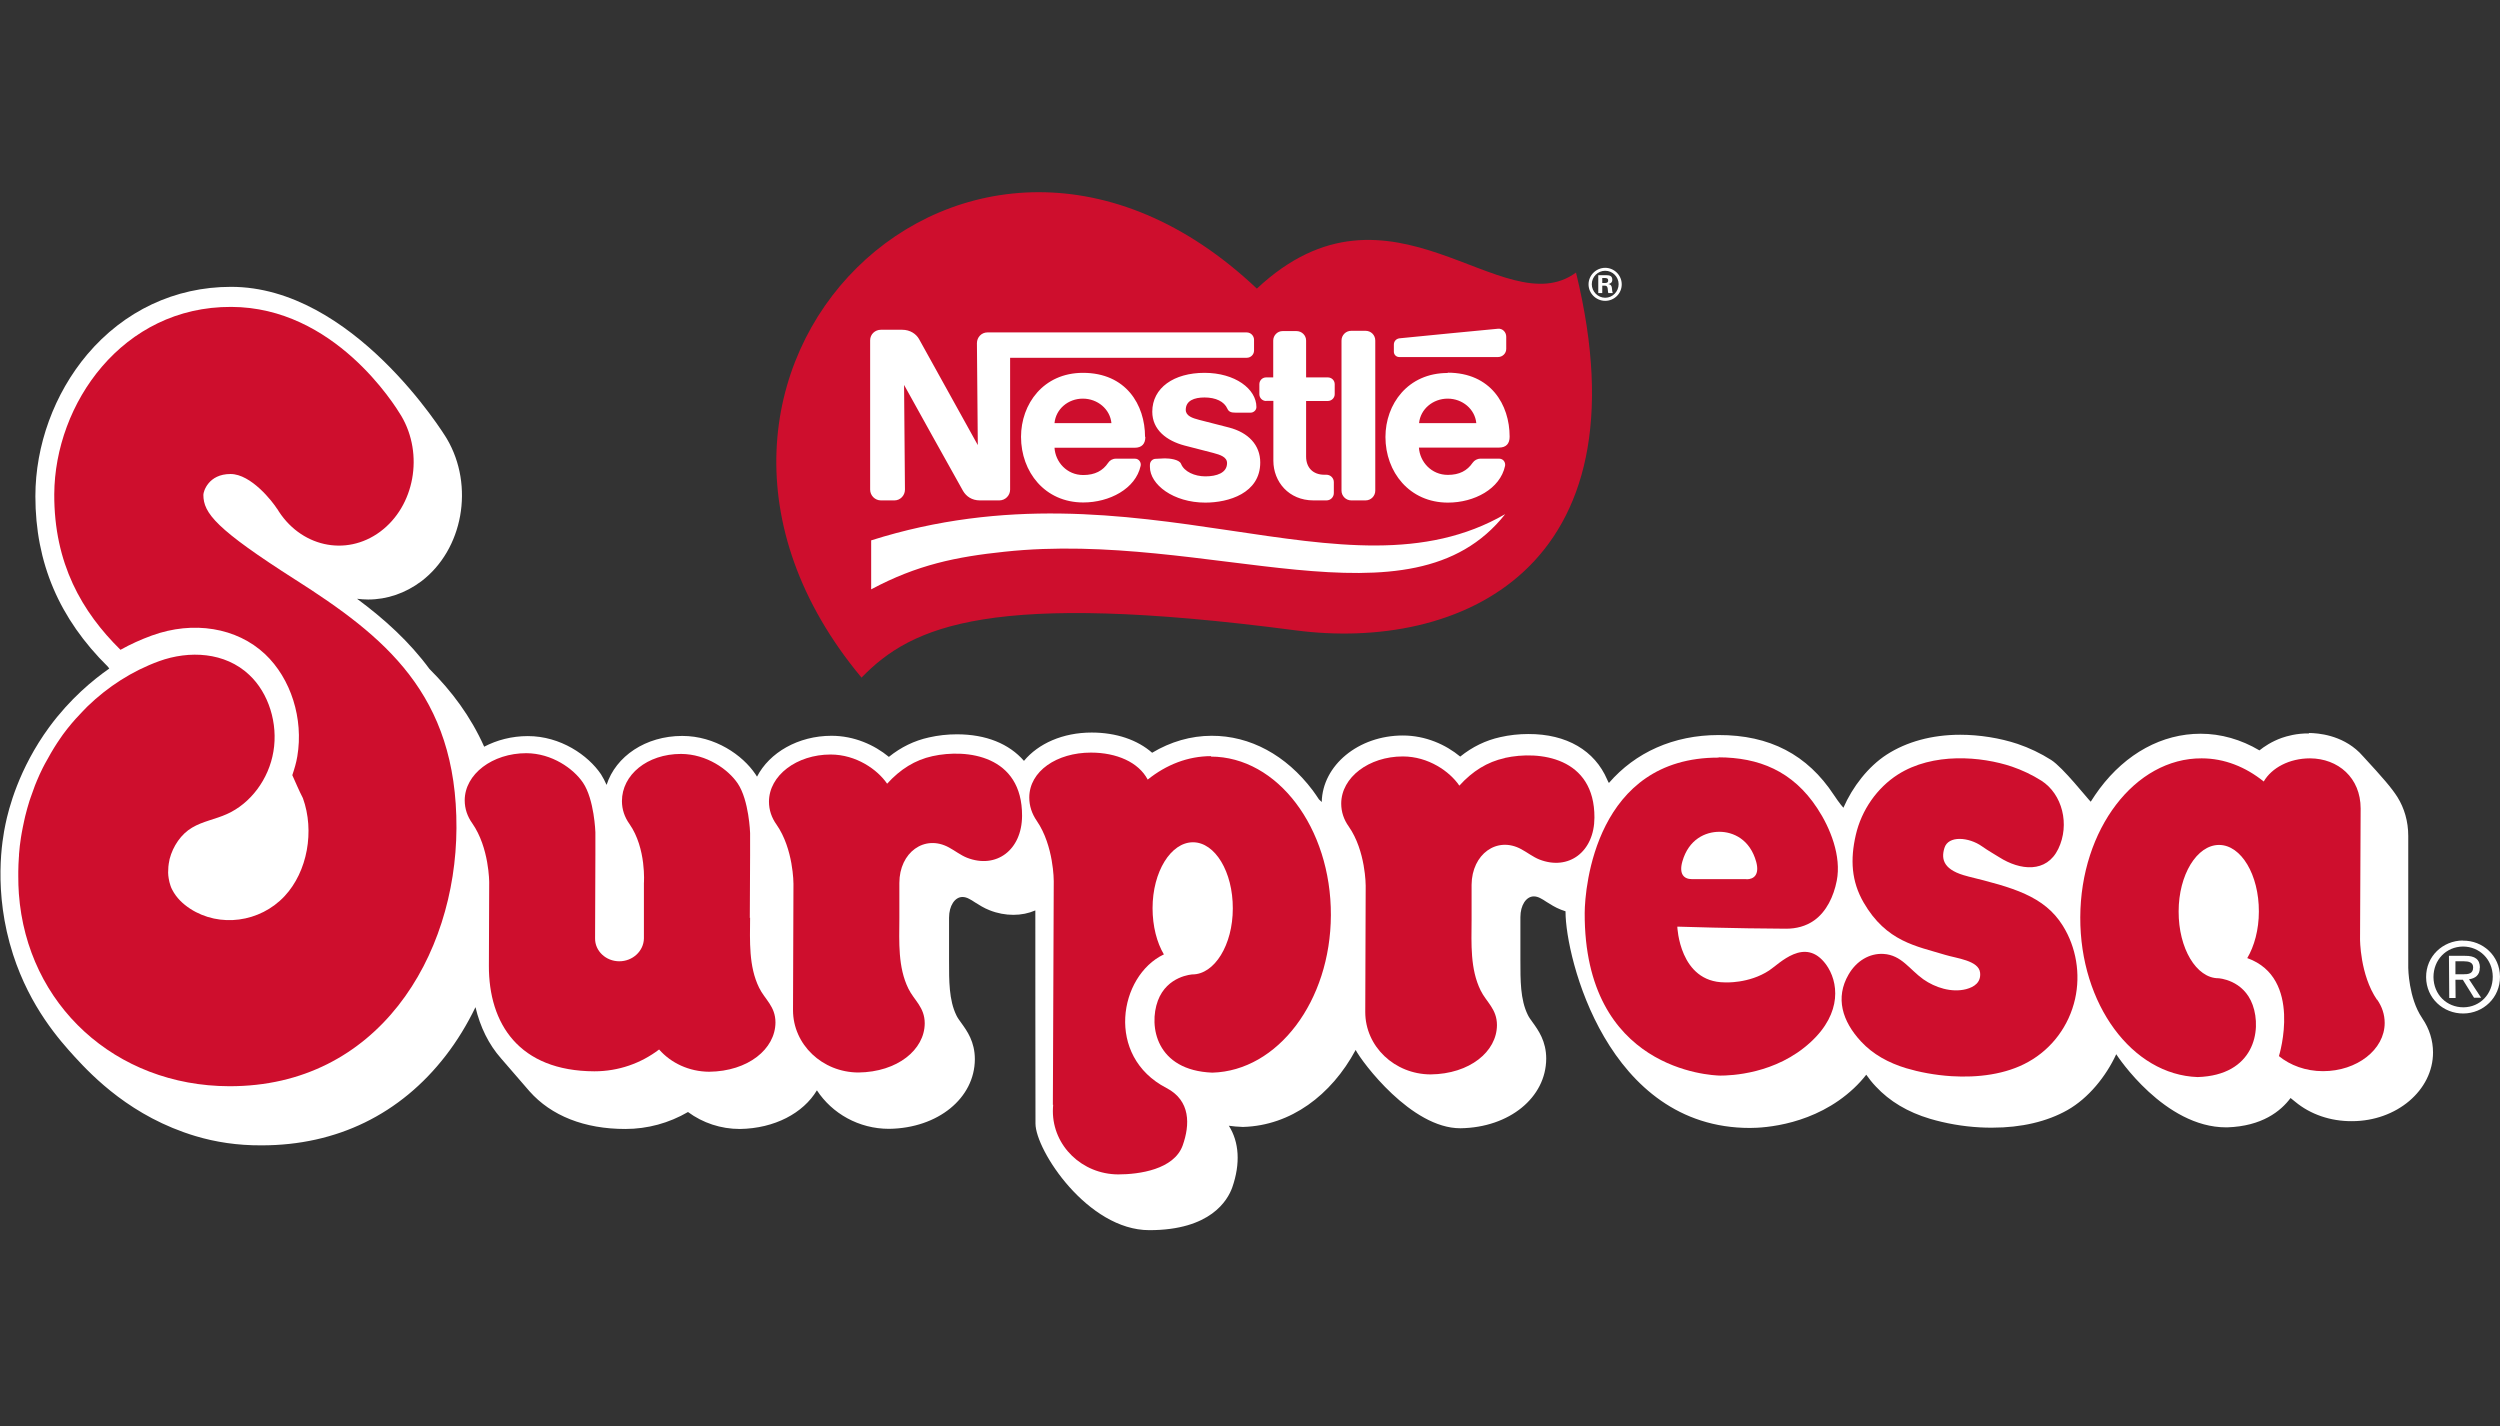
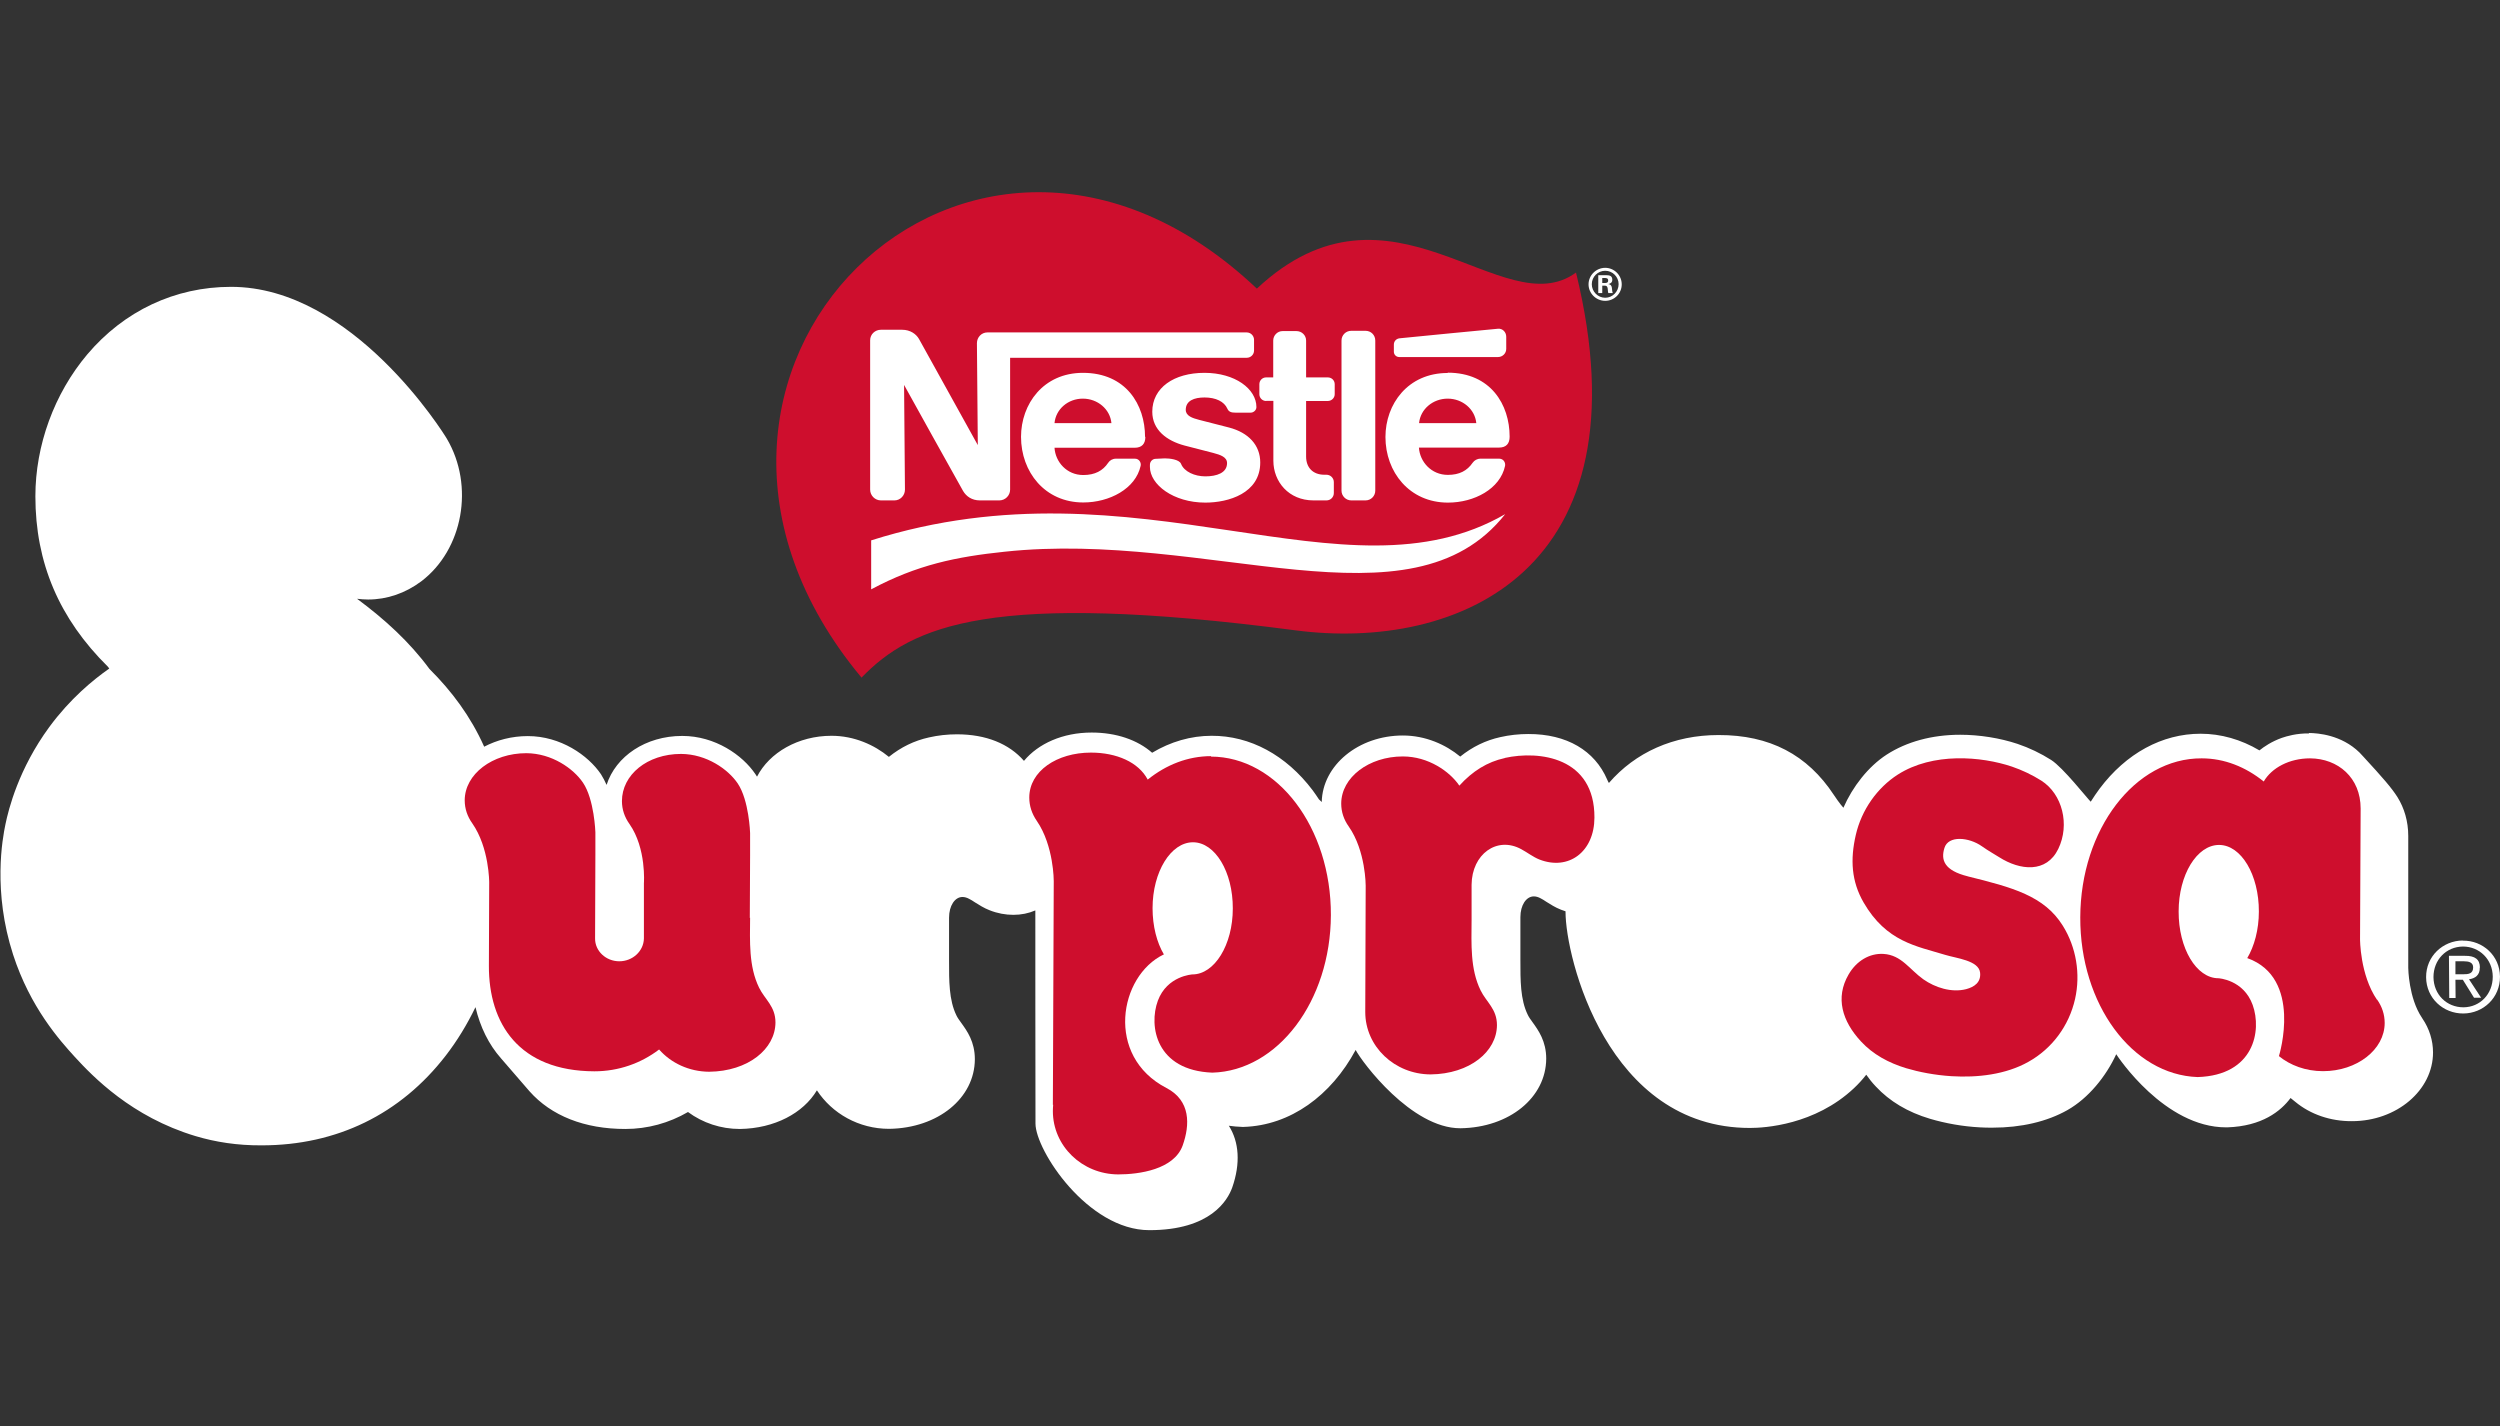
<svg xmlns="http://www.w3.org/2000/svg" width="156" height="89" viewBox="0 0 156 89" fill="none">
  <rect x="0" y="0" width="156" height="89" fill="#333333" stroke="none" />
  <path d="M144.072 45.766C143.309 45.757 142.71 45.932 142.388 46.042C141.744 46.272 141.275 46.594 140.989 46.824C139.839 46.143 138.587 45.785 137.317 45.785C134.915 45.785 132.67 47.008 131.013 49.217C130.82 49.475 130.636 49.751 130.461 50.027C130.249 49.825 128.731 47.892 127.995 47.423C127.341 47.008 126.633 46.668 125.896 46.419C124.792 46.051 123.513 45.849 122.316 45.849C120.559 45.849 118.976 46.282 117.724 47.091C116.574 47.837 115.598 49.098 115.028 50.404C114.844 50.211 114.457 49.65 114.439 49.613C112.782 47.091 110.426 45.858 107.233 45.867C104.426 45.867 102.042 46.953 100.395 48.858C100.349 48.794 100.312 48.693 100.284 48.637C99.511 46.843 97.772 45.794 95.361 45.803C94.781 45.803 94.183 45.867 93.621 45.996C92.701 46.199 91.873 46.604 91.118 47.211C90.216 46.465 88.956 45.895 87.538 45.895C84.768 45.895 82.523 47.754 82.477 50.045C82.421 49.99 82.357 49.935 82.302 49.88C82.173 49.687 82.044 49.493 81.906 49.309C80.25 47.119 78.004 45.904 75.602 45.913C74.314 45.913 73.044 46.282 71.893 46.972C70.982 46.171 69.657 45.711 68.12 45.711C66.316 45.711 64.788 46.401 63.896 47.478C62.966 46.41 61.531 45.821 59.709 45.821C59.129 45.821 58.531 45.886 57.969 46.015C57.049 46.217 56.221 46.622 55.466 47.229C54.564 46.484 53.303 45.913 51.886 45.913C49.806 45.913 48.011 46.962 47.238 48.463C47.202 48.407 47.174 48.352 47.137 48.306C46.337 47.119 44.625 45.922 42.572 45.922C40.29 45.922 38.422 47.193 37.851 48.978C37.75 48.748 37.63 48.518 37.502 48.315C36.701 47.128 34.98 45.932 32.937 45.932C31.934 45.932 31.004 46.18 30.213 46.594C29.366 44.699 28.188 43.125 26.799 41.744C25.547 40.042 23.992 38.634 22.28 37.364C22.51 37.391 22.74 37.41 22.97 37.41C24.157 37.41 25.299 37.014 26.283 36.278C28.897 34.299 29.615 30.314 27.884 27.378C27.691 27.047 22.004 17.89 14.411 17.899C10.923 17.899 7.739 19.399 5.438 22.124C3.386 24.562 2.208 27.783 2.208 30.968C2.208 35.118 3.69 38.597 6.736 41.606C6.764 41.643 6.791 41.68 6.819 41.717C5.807 42.425 4.38 43.594 3.073 45.37C1.159 47.984 0.533 50.496 0.34 51.435C0.156 52.309 -0.461 55.623 0.818 59.571C1.886 62.865 3.727 64.918 4.665 65.948C5.788 67.172 8.209 69.694 12.193 70.89C13.454 71.268 14.816 71.479 16.326 71.47C21.019 71.47 24.986 69.528 27.811 65.875C28.529 64.945 29.145 63.933 29.67 62.847C29.964 64.089 30.498 65.175 31.262 66.04C31.547 66.362 32.725 67.734 33.038 68.093C34.4 69.629 36.471 70.448 39.02 70.448C40.41 70.448 41.744 70.08 42.931 69.39C43.852 70.071 44.984 70.448 46.162 70.448H46.18C48.334 70.412 50.119 69.464 50.975 68.037C51.923 69.482 53.589 70.439 55.475 70.439H55.493C58.531 70.393 60.822 68.525 60.831 66.096C60.831 65 60.343 64.329 59.985 63.832C59.856 63.657 59.745 63.5 59.681 63.362C59.212 62.405 59.221 61.209 59.221 59.939C59.221 59.791 59.221 59.644 59.221 59.497V57.261C59.221 56.524 59.58 55.972 60.058 55.972C60.187 55.972 60.334 56.009 60.481 56.092C60.592 56.147 60.712 56.221 60.831 56.303C61.098 56.469 61.393 56.662 61.752 56.8C62.239 56.994 62.745 57.086 63.233 57.086C63.721 57.086 64.181 56.994 64.605 56.81C64.605 56.81 64.605 68.442 64.614 70.108C64.614 71.774 67.871 76.762 71.718 76.762C75.547 76.762 76.605 74.894 76.891 74.102C77.415 72.602 77.323 71.258 76.679 70.246C76.946 70.283 77.222 70.311 77.525 70.32H77.562H77.599C80.526 70.228 83.066 68.359 84.593 65.516C84.989 66.28 88.072 70.412 91.127 70.403H91.146C94.183 70.356 96.474 68.488 96.484 66.059C96.484 64.973 95.996 64.292 95.637 63.795C95.508 63.62 95.398 63.464 95.333 63.325C94.864 62.368 94.873 61.172 94.873 59.902C94.873 59.755 94.873 59.607 94.873 59.46V57.224C94.873 56.488 95.232 55.935 95.711 55.935C95.839 55.935 95.987 55.972 96.134 56.055C96.244 56.11 96.364 56.184 96.484 56.267C96.751 56.432 97.045 56.626 97.404 56.764C97.496 56.8 97.597 56.837 97.689 56.865C97.689 56.874 97.689 56.892 97.689 56.902C97.689 59.745 100.294 70.393 109.202 70.384C110.104 70.384 113.242 70.2 115.681 67.909C115.976 67.632 116.233 67.347 116.454 67.062C116.629 67.31 116.822 67.559 117.052 67.798C117.908 68.718 119.04 69.399 120.439 69.814C121.405 70.099 122.482 70.292 123.54 70.347C123.807 70.366 124.065 70.366 124.332 70.366C126.127 70.366 127.737 69.988 129.007 69.27C130.323 68.525 131.418 67.163 132.053 65.783C132.154 65.948 135.072 70.347 138.909 70.347H138.946H138.983C141.146 70.274 142.315 69.344 142.931 68.516L143.216 68.746C144.164 69.537 145.425 69.97 146.76 69.961C149.548 69.961 151.821 68.037 151.821 65.672C151.821 64.927 151.591 64.191 151.159 63.556L151.131 63.51C150.294 62.276 150.275 60.408 150.275 60.39V52.162C150.275 51.251 150.027 50.423 149.603 49.742C149.244 49.171 148.674 48.518 147.487 47.229C147.33 47.064 147.257 46.981 147.229 46.953C146.097 45.849 144.634 45.748 144.091 45.739L144.072 45.766Z" fill="white" />
  <path d="M93.898 47.303C92.802 47.542 91.882 48.122 91.063 49.024C90.465 48.14 89.13 47.202 87.538 47.202C85.422 47.202 83.692 48.508 83.692 50.147C83.692 50.662 83.857 51.15 84.161 51.573C85.228 53.101 85.219 55.273 85.219 55.273L85.192 63.15C85.192 65.295 87.014 67.034 89.269 67.043C91.716 67.016 93.401 65.617 93.41 63.969C93.41 62.957 92.747 62.534 92.388 61.797C91.735 60.463 91.818 58.898 91.827 57.426V55.208C91.845 53.294 93.41 52.162 94.928 52.99C95.306 53.193 95.665 53.478 96.06 53.634C97.882 54.343 99.484 53.156 99.493 51.021C99.511 47.238 96.042 46.824 93.907 47.294L93.898 47.303Z" fill="#CE0E2D" />
  <path d="M75.574 47.183C74.129 47.183 72.776 47.717 71.617 48.647C71.046 47.561 69.675 46.962 68.073 46.962C65.957 46.962 64.227 48.113 64.227 49.769C64.227 50.294 64.392 50.782 64.696 51.223C65.763 52.779 65.754 54.978 65.754 54.978L65.699 68.939H65.717C65.708 69.068 65.699 69.197 65.699 69.335C65.699 71.507 67.521 73.274 69.776 73.283C71.083 73.283 73.255 72.979 73.798 71.479C74.258 70.191 74.304 68.681 72.785 67.89C68.948 65.902 69.831 60.896 72.611 59.561C72.611 59.561 72.62 59.561 72.629 59.561C72.187 58.816 71.92 57.794 71.92 56.672C71.92 54.398 73.061 52.558 74.442 52.558C75.822 52.558 76.936 54.408 76.927 56.69C76.927 58.963 75.785 60.804 74.405 60.804C74.405 60.804 72.831 60.886 72.251 62.442C71.663 64.034 72.141 66.795 75.647 66.933C79.724 66.823 83.028 62.479 83.047 57.104C83.065 51.656 79.715 47.22 75.555 47.211L75.574 47.183Z" fill="#CE0E2D" />
-   <path d="M18.451 36.186C13.491 33.02 12.69 32.026 12.69 30.876C12.69 30.673 13.003 29.578 14.384 29.578C15.672 29.578 17.016 31.308 17.301 31.768L17.273 31.713C18.691 34.115 21.581 34.769 23.725 33.176C25.869 31.584 26.458 28.354 25.041 25.952C24.627 25.262 20.853 19.169 14.43 19.151C7.638 19.123 3.414 25.197 3.386 30.839C3.368 35.164 5.116 38.183 7.518 40.548C8.144 40.198 8.797 39.904 9.479 39.655C12.065 38.717 14.77 39.158 16.537 40.815C18.157 42.343 18.948 44.846 18.553 47.193C18.488 47.597 18.369 47.984 18.24 48.37C18.451 48.831 18.645 49.309 18.902 49.806C19.639 51.849 19.188 54.389 17.761 55.917C16.224 57.564 13.703 57.896 11.871 56.708C11.42 56.414 11.006 56.027 10.748 55.521C10.703 55.438 10.666 55.356 10.638 55.264C10.583 55.116 10.555 54.969 10.528 54.822C10.509 54.702 10.491 54.573 10.491 54.454C10.491 54.205 10.509 53.957 10.565 53.708C10.565 53.671 10.583 53.635 10.583 53.607C10.794 52.788 11.31 52.042 11.982 51.647C12.663 51.242 13.445 51.122 14.154 50.8C15.626 50.147 16.776 48.628 17.062 46.889C17.356 45.149 16.767 43.244 15.553 42.112C14.043 40.686 11.807 40.576 9.929 41.257C8.236 41.873 6.736 42.849 5.466 44.073C5.466 44.073 5.429 44.109 5.411 44.128C5.319 44.22 5.236 44.312 5.144 44.404C5.006 44.551 4.868 44.699 4.73 44.846C4.647 44.938 4.564 45.039 4.481 45.131C4.288 45.361 4.104 45.591 3.929 45.831C3.865 45.913 3.809 46.005 3.745 46.097C3.616 46.281 3.497 46.465 3.377 46.659C3.313 46.76 3.248 46.87 3.184 46.981C3.055 47.211 2.926 47.441 2.797 47.671C2.751 47.754 2.714 47.837 2.668 47.919C2.539 48.177 2.42 48.435 2.309 48.702C2.263 48.803 2.227 48.913 2.181 49.015C2.089 49.254 2.006 49.493 1.923 49.733C1.895 49.815 1.868 49.889 1.84 49.972C1.739 50.285 1.656 50.607 1.573 50.929C1.555 51.021 1.527 51.113 1.509 51.214C1.454 51.472 1.398 51.73 1.352 51.996C1.334 52.089 1.315 52.181 1.306 52.273C1.251 52.613 1.214 52.954 1.187 53.303C1.187 53.368 1.187 53.432 1.177 53.497C1.159 53.791 1.141 54.086 1.141 54.389C1.141 54.49 1.141 54.583 1.141 54.684C1.141 55.043 1.15 55.402 1.177 55.77C1.684 62.709 7.205 67.761 14.301 67.78C23.568 67.807 28.446 59.699 28.483 51.674C28.52 43.29 23.946 39.692 18.424 36.167L18.451 36.186Z" fill="#CE0E2D" />
  <path d="M46.788 57.288C46.788 56.165 46.806 53.386 46.806 53.386C46.806 52.917 46.806 52.447 46.806 51.978C46.806 51.978 46.742 49.935 46.033 48.886C45.435 48.002 44.091 47.054 42.499 47.045C40.382 47.045 38.809 48.352 38.809 49.99C38.809 50.505 38.974 50.993 39.278 51.416C40.345 52.944 40.18 55.116 40.18 55.116V58.567C40.161 59.349 39.48 59.984 38.643 59.984C37.805 59.984 37.124 59.34 37.133 58.558C37.133 58.116 37.152 53.34 37.152 53.34C37.152 52.87 37.152 52.401 37.152 51.932C37.152 51.932 37.087 49.889 36.379 48.84C35.781 47.956 34.437 47.008 32.845 46.999C30.728 46.999 28.998 48.306 28.998 49.944C28.998 50.459 29.164 50.947 29.467 51.37C30.535 52.898 30.526 55.07 30.526 55.07L30.507 60.251C30.489 63.877 32.385 66.832 37.087 66.85C38.606 66.85 40.005 66.344 41.128 65.488C41.873 66.335 42.996 66.868 44.247 66.877C46.695 66.85 48.38 65.451 48.389 63.804C48.389 62.791 47.726 62.368 47.367 61.632C46.714 60.297 46.797 58.733 46.806 57.26L46.788 57.288Z" fill="#CE0E2D" />
-   <path d="M58.191 47.183C57.095 47.422 56.175 48.002 55.356 48.904C54.758 48.021 53.423 47.082 51.831 47.082C49.715 47.082 47.984 48.389 47.984 50.027C47.984 50.542 48.15 51.03 48.454 51.453C49.521 52.981 49.512 55.153 49.512 55.153L49.484 63.031C49.484 65.175 51.307 66.914 53.561 66.924C56.009 66.896 57.694 65.497 57.703 63.859C57.703 62.847 57.04 62.423 56.681 61.687C56.028 60.353 56.111 58.788 56.12 57.316C56.12 56.791 56.12 55.898 56.12 55.098C56.12 53.184 57.694 52.052 59.212 52.88C59.589 53.082 59.948 53.368 60.344 53.524C62.166 54.233 63.767 53.045 63.777 50.91C63.795 47.128 60.326 46.714 58.191 47.183Z" fill="#CE0E2D" />
  <path d="M154.747 60.38C154.747 59.865 154.434 59.635 153.818 59.644H152.814L152.833 62.276H153.229L153.219 61.135H153.68L154.379 62.258H154.821L154.066 61.108C154.453 61.052 154.747 60.85 154.738 60.38H154.747ZM153.219 60.795V59.985H153.753C154.029 59.985 154.324 60.04 154.324 60.362C154.324 60.767 154.029 60.795 153.689 60.795H153.21H153.219Z" fill="white" />
  <path d="M153.68 58.687C152.429 58.696 151.38 59.672 151.389 60.979C151.398 62.295 152.465 63.252 153.717 63.242C154.959 63.233 156.009 62.258 155.999 60.942C155.99 59.635 154.923 58.678 153.68 58.696V58.687ZM153.717 62.856C152.677 62.856 151.858 62.065 151.849 60.969C151.849 59.893 152.64 59.074 153.689 59.064C154.72 59.064 155.539 59.865 155.548 60.942C155.548 62.037 154.748 62.847 153.726 62.856H153.717Z" fill="white" />
-   <path d="M107.25 47.275C99.584 47.248 98.894 55.355 98.885 56.966C98.848 66.749 106.744 67.108 107.342 67.117C107.95 67.117 110.812 67.043 112.993 65.019C114.981 63.187 114.714 61.236 113.941 60.178C112.634 58.411 111.042 60.132 110.398 60.555C109.128 61.393 107.628 61.301 107.628 61.301C104.784 61.291 104.664 57.822 104.664 57.822C104.664 57.822 108.346 57.941 111.456 57.951C112.073 57.951 112.689 57.803 113.214 57.426C113.969 56.883 114.42 55.944 114.613 54.96C114.916 53.423 114.208 51.665 113.407 50.45C111.861 48.085 109.726 47.266 107.232 47.257L107.25 47.275ZM108.981 54.858H105.575C105.088 54.858 104.756 54.555 104.977 53.763C105.373 52.364 106.422 51.904 107.287 51.904C108.152 51.904 109.201 52.374 109.588 53.782C109.8 54.573 109.45 54.868 108.981 54.868V54.858Z" fill="#CE0E2D" />
  <path d="M148.325 62.387C147.258 60.822 147.267 58.604 147.267 58.604L147.304 50.45C147.304 48.527 145.895 47.331 144.147 47.321C142.858 47.321 141.754 47.91 141.257 48.766C140.125 47.855 138.8 47.321 137.383 47.321C133.223 47.303 129.827 51.748 129.809 57.242C129.79 62.663 133.048 67.071 137.134 67.209C140.65 67.099 141.147 64.319 140.567 62.709C139.996 61.126 138.432 61.043 138.432 61.043C137.051 61.043 135.938 59.175 135.947 56.874C135.947 54.583 137.088 52.724 138.469 52.724C139.849 52.724 140.963 54.592 140.953 56.883C140.953 58.015 140.668 59.046 140.226 59.791C140.226 59.791 140.236 59.791 140.245 59.791C143.687 61.034 142.233 65.819 142.205 65.902C142.905 66.473 143.871 66.841 144.957 66.841C147.073 66.841 148.804 65.497 148.804 63.831C148.804 63.307 148.638 62.81 148.334 62.377C148.334 62.377 148.334 62.377 148.334 62.368L148.325 62.387Z" fill="#CE0E2D" />
  <path d="M122.794 54.684C121.312 54.316 121.101 53.662 121.331 52.917C121.57 52.116 122.859 52.236 123.668 52.806C124.083 53.101 124.534 53.349 124.745 53.487C126.061 54.325 127.699 54.49 128.436 52.972C129.172 51.453 128.693 49.548 127.377 48.711C126.807 48.352 126.19 48.058 125.546 47.837C123.632 47.193 120.613 46.935 118.423 48.334C117.144 49.153 116.159 50.533 115.8 52.107C115.45 53.635 115.524 54.987 116.288 56.313C117.714 58.779 119.601 59.037 121.368 59.58C122.076 59.801 123.475 59.929 123.558 60.693C123.622 61.291 123.208 61.586 122.684 61.724C121.782 61.954 120.76 61.632 120.015 61.108C119.141 60.482 118.653 59.598 117.539 59.525C116.656 59.469 115.837 59.966 115.349 60.813C114.511 62.258 114.953 63.721 116.122 64.982C116.867 65.792 117.852 66.326 118.947 66.657C119.748 66.896 120.733 67.089 121.773 67.154C123.392 67.255 125.159 67.053 126.567 66.261C128.04 65.442 129.107 64.016 129.485 62.331C129.834 60.776 129.558 59.11 128.721 57.767C127.561 55.899 125.573 55.374 122.785 54.684H122.794Z" fill="#CE0E2D" />
  <path d="M53.755 42.287C56.92 39.02 61.826 36.839 80.839 39.333C90.953 40.658 102.899 35.643 98.343 17.007C93.778 20.357 86.793 10.178 78.428 18.01C60.51 1.058 38.027 23.384 53.755 42.278V42.287Z" fill="#CE0E2D" />
  <path d="M100.165 18.773C99.594 18.773 99.125 18.304 99.125 17.743C99.125 17.181 99.594 16.712 100.165 16.712C100.736 16.712 101.196 17.181 101.196 17.743C101.196 18.313 100.736 18.773 100.165 18.773ZM100.165 16.896C99.705 16.896 99.328 17.273 99.328 17.733C99.328 18.194 99.705 18.58 100.165 18.58C100.625 18.58 101.002 18.194 101.002 17.733C101.002 17.273 100.625 16.896 100.165 16.896ZM100.358 18.286C100.303 18.129 100.377 17.826 100.156 17.826H99.981V18.286H99.732V17.172H100.229C100.432 17.172 100.607 17.209 100.607 17.457C100.607 17.623 100.505 17.697 100.358 17.724C100.662 17.77 100.551 18.065 100.634 18.286H100.358ZM100.128 17.347H99.981V17.66H100.137C100.248 17.66 100.349 17.641 100.349 17.503C100.349 17.365 100.248 17.347 100.128 17.347Z" fill="white" />
  <path d="M84.326 31.225H85.21C85.55 31.225 85.817 30.949 85.817 30.618V21.249C85.817 20.909 85.55 20.642 85.21 20.642H84.317C83.986 20.642 83.71 20.909 83.71 21.249V30.618C83.71 30.949 83.986 31.225 84.317 31.225H84.326ZM87.308 22.28H93.474C93.759 22.28 93.989 22.05 93.989 21.774V21.01C93.989 20.725 93.759 20.485 93.474 20.513C93.474 20.513 87.51 21.084 87.326 21.111C87.106 21.139 86.977 21.314 86.977 21.498V21.949C86.977 22.133 87.124 22.28 87.317 22.28H87.308ZM79.016 25.013H79.458V28.75C79.458 30.056 80.415 31.225 81.961 31.225H82.771C83.029 31.225 83.231 31.023 83.231 30.765V30.084C83.231 29.826 83.019 29.624 82.771 29.624H82.642C81.915 29.624 81.501 29.164 81.501 28.492V25.022H82.854C83.084 25.022 83.286 24.838 83.286 24.599V23.973C83.286 23.734 83.093 23.55 82.854 23.55H81.501V21.249C81.501 20.927 81.234 20.66 80.903 20.66H80.028C79.716 20.66 79.449 20.927 79.449 21.249V23.55H79.007C78.768 23.55 78.584 23.743 78.584 23.973V24.599C78.584 24.838 78.777 25.022 79.007 25.022L79.016 25.013ZM71.451 27.259C71.451 25.262 70.264 23.265 67.577 23.265C65.101 23.265 63.712 25.216 63.712 27.259C63.712 29.44 65.193 31.354 67.595 31.354C69.233 31.354 70.862 30.498 71.175 29.072C71.221 28.878 71.092 28.621 70.816 28.621H69.638C69.427 28.621 69.252 28.722 69.15 28.878C68.819 29.375 68.322 29.642 67.595 29.642C66.564 29.642 65.856 28.823 65.801 27.94H70.798C71.258 27.94 71.47 27.691 71.47 27.259H71.451ZM65.801 26.403C65.883 25.529 66.647 24.875 67.568 24.875C68.488 24.875 69.27 25.529 69.353 26.403H65.801ZM90.336 23.274C87.842 23.274 86.452 25.225 86.452 27.268C86.452 29.449 87.943 31.363 90.354 31.363C91.992 31.363 93.612 30.507 93.916 29.072C93.953 28.878 93.833 28.63 93.557 28.621H92.388C92.176 28.621 92.001 28.722 91.891 28.878C91.551 29.375 91.063 29.633 90.345 29.633C89.314 29.633 88.596 28.814 88.541 27.93H93.529C93.989 27.93 94.201 27.682 94.201 27.25C94.201 25.253 93.023 23.255 90.336 23.255V23.274ZM88.55 26.403C88.633 25.529 89.415 24.875 90.336 24.875C91.256 24.875 92.038 25.529 92.121 26.403H88.55ZM54.95 31.225H55.815C56.174 31.225 56.469 30.922 56.469 30.553L56.414 24.019C56.414 24.019 59.938 30.378 60.095 30.636C60.297 30.977 60.647 31.225 61.144 31.225H62.359C62.727 31.225 63.031 30.922 63.031 30.553V22.326H77.792C78.05 22.326 78.252 22.123 78.252 21.875V21.203C78.252 20.955 78.05 20.743 77.792 20.743H61.613C61.245 20.743 60.96 21.047 60.96 21.415L61.015 27.774C61.015 27.774 57.527 21.47 57.343 21.148C57.168 20.844 56.8 20.577 56.294 20.577H54.969C54.601 20.577 54.297 20.863 54.297 21.231V30.553C54.297 30.922 54.601 31.225 54.969 31.225H54.95ZM75.16 24.802C75.869 24.802 76.393 25.059 76.587 25.501C76.679 25.713 76.853 25.749 77.093 25.749H78.05C78.206 25.749 78.4 25.611 78.4 25.4C78.4 24.268 77.065 23.265 75.16 23.265C73.255 23.265 71.902 24.194 71.902 25.694C71.902 26.826 72.804 27.507 73.918 27.802C74.424 27.93 75.28 28.151 75.703 28.262C76.154 28.381 76.568 28.52 76.568 28.897C76.568 29.513 75.915 29.725 75.215 29.725C74.543 29.725 73.89 29.431 73.697 28.943C73.586 28.667 72.979 28.602 72.684 28.602L72.114 28.63C71.939 28.63 71.755 28.777 71.755 29.007V29.136C71.755 30.231 73.209 31.363 75.215 31.363C76.651 31.363 78.639 30.784 78.639 28.86C78.639 27.765 77.893 26.992 76.697 26.679C76.218 26.559 75.086 26.265 74.829 26.2C74.405 26.09 73.991 25.952 73.991 25.575C73.991 25.004 74.507 24.802 75.169 24.802H75.16ZM54.361 33.719V36.775C57.233 35.238 59.69 34.741 62.681 34.428C75.445 33.057 88.017 39.572 93.925 32.081C83.912 37.879 71.083 28.427 54.361 33.719Z" fill="white" />
</svg>